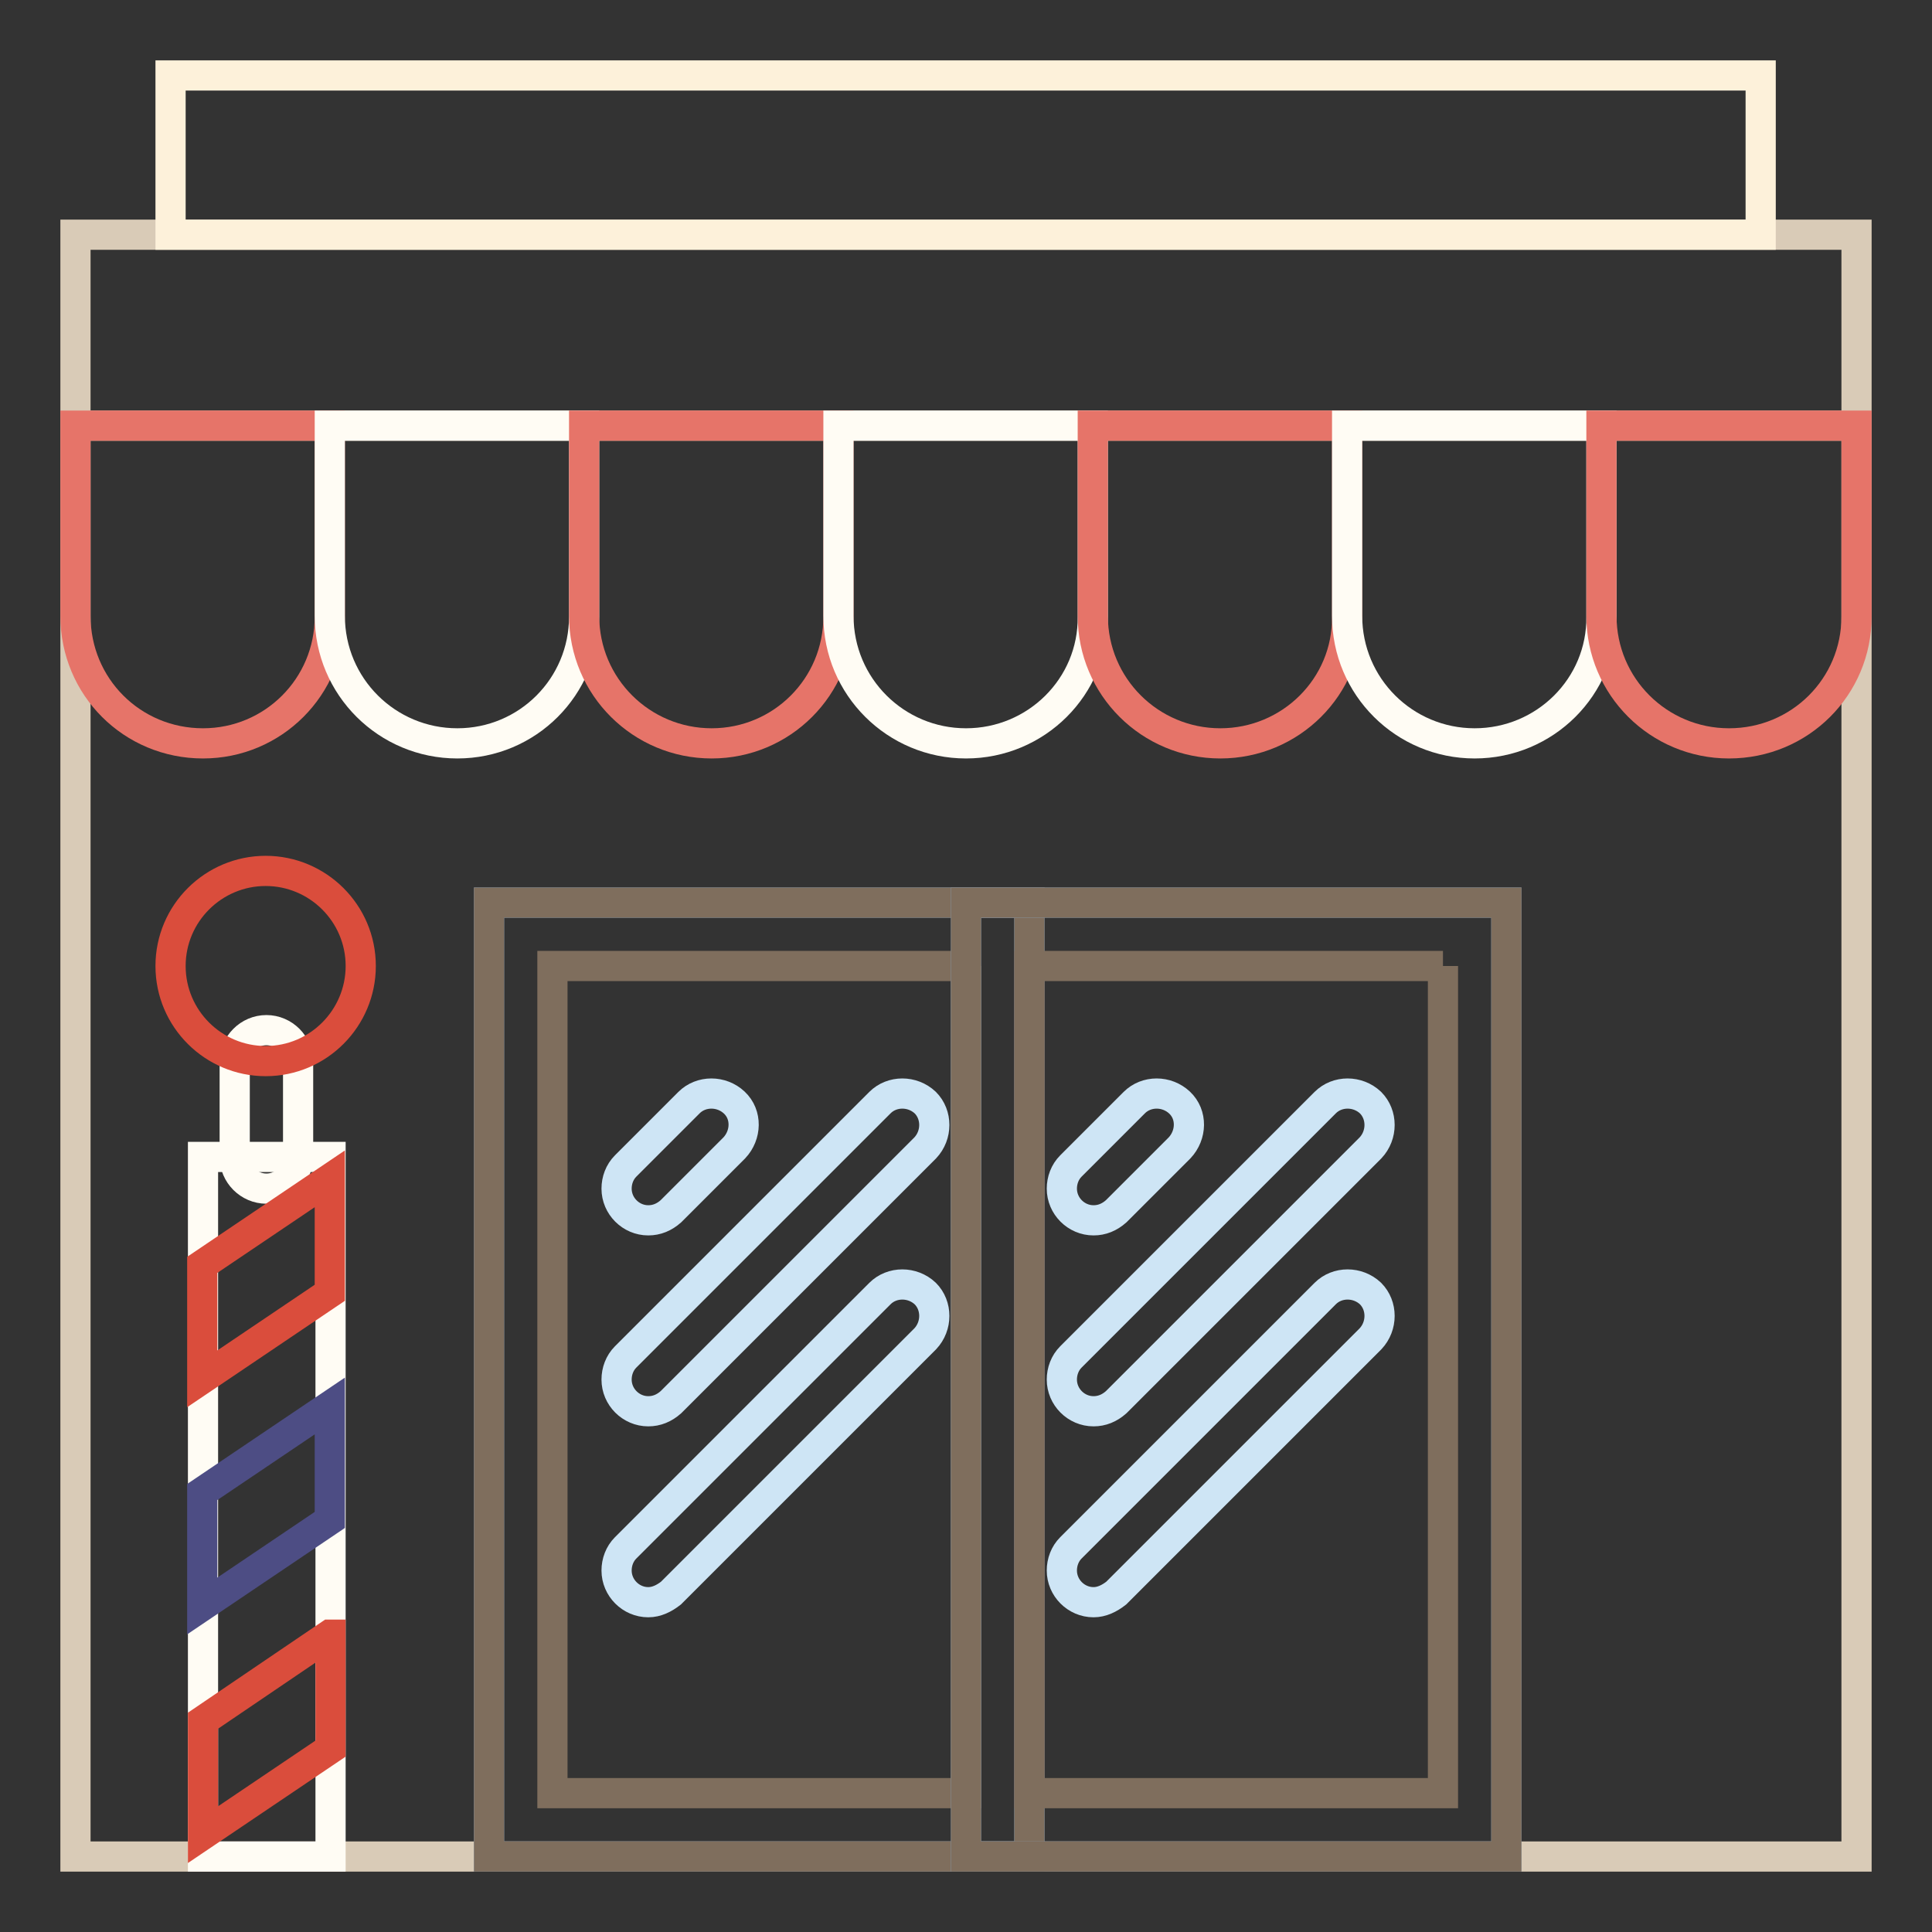
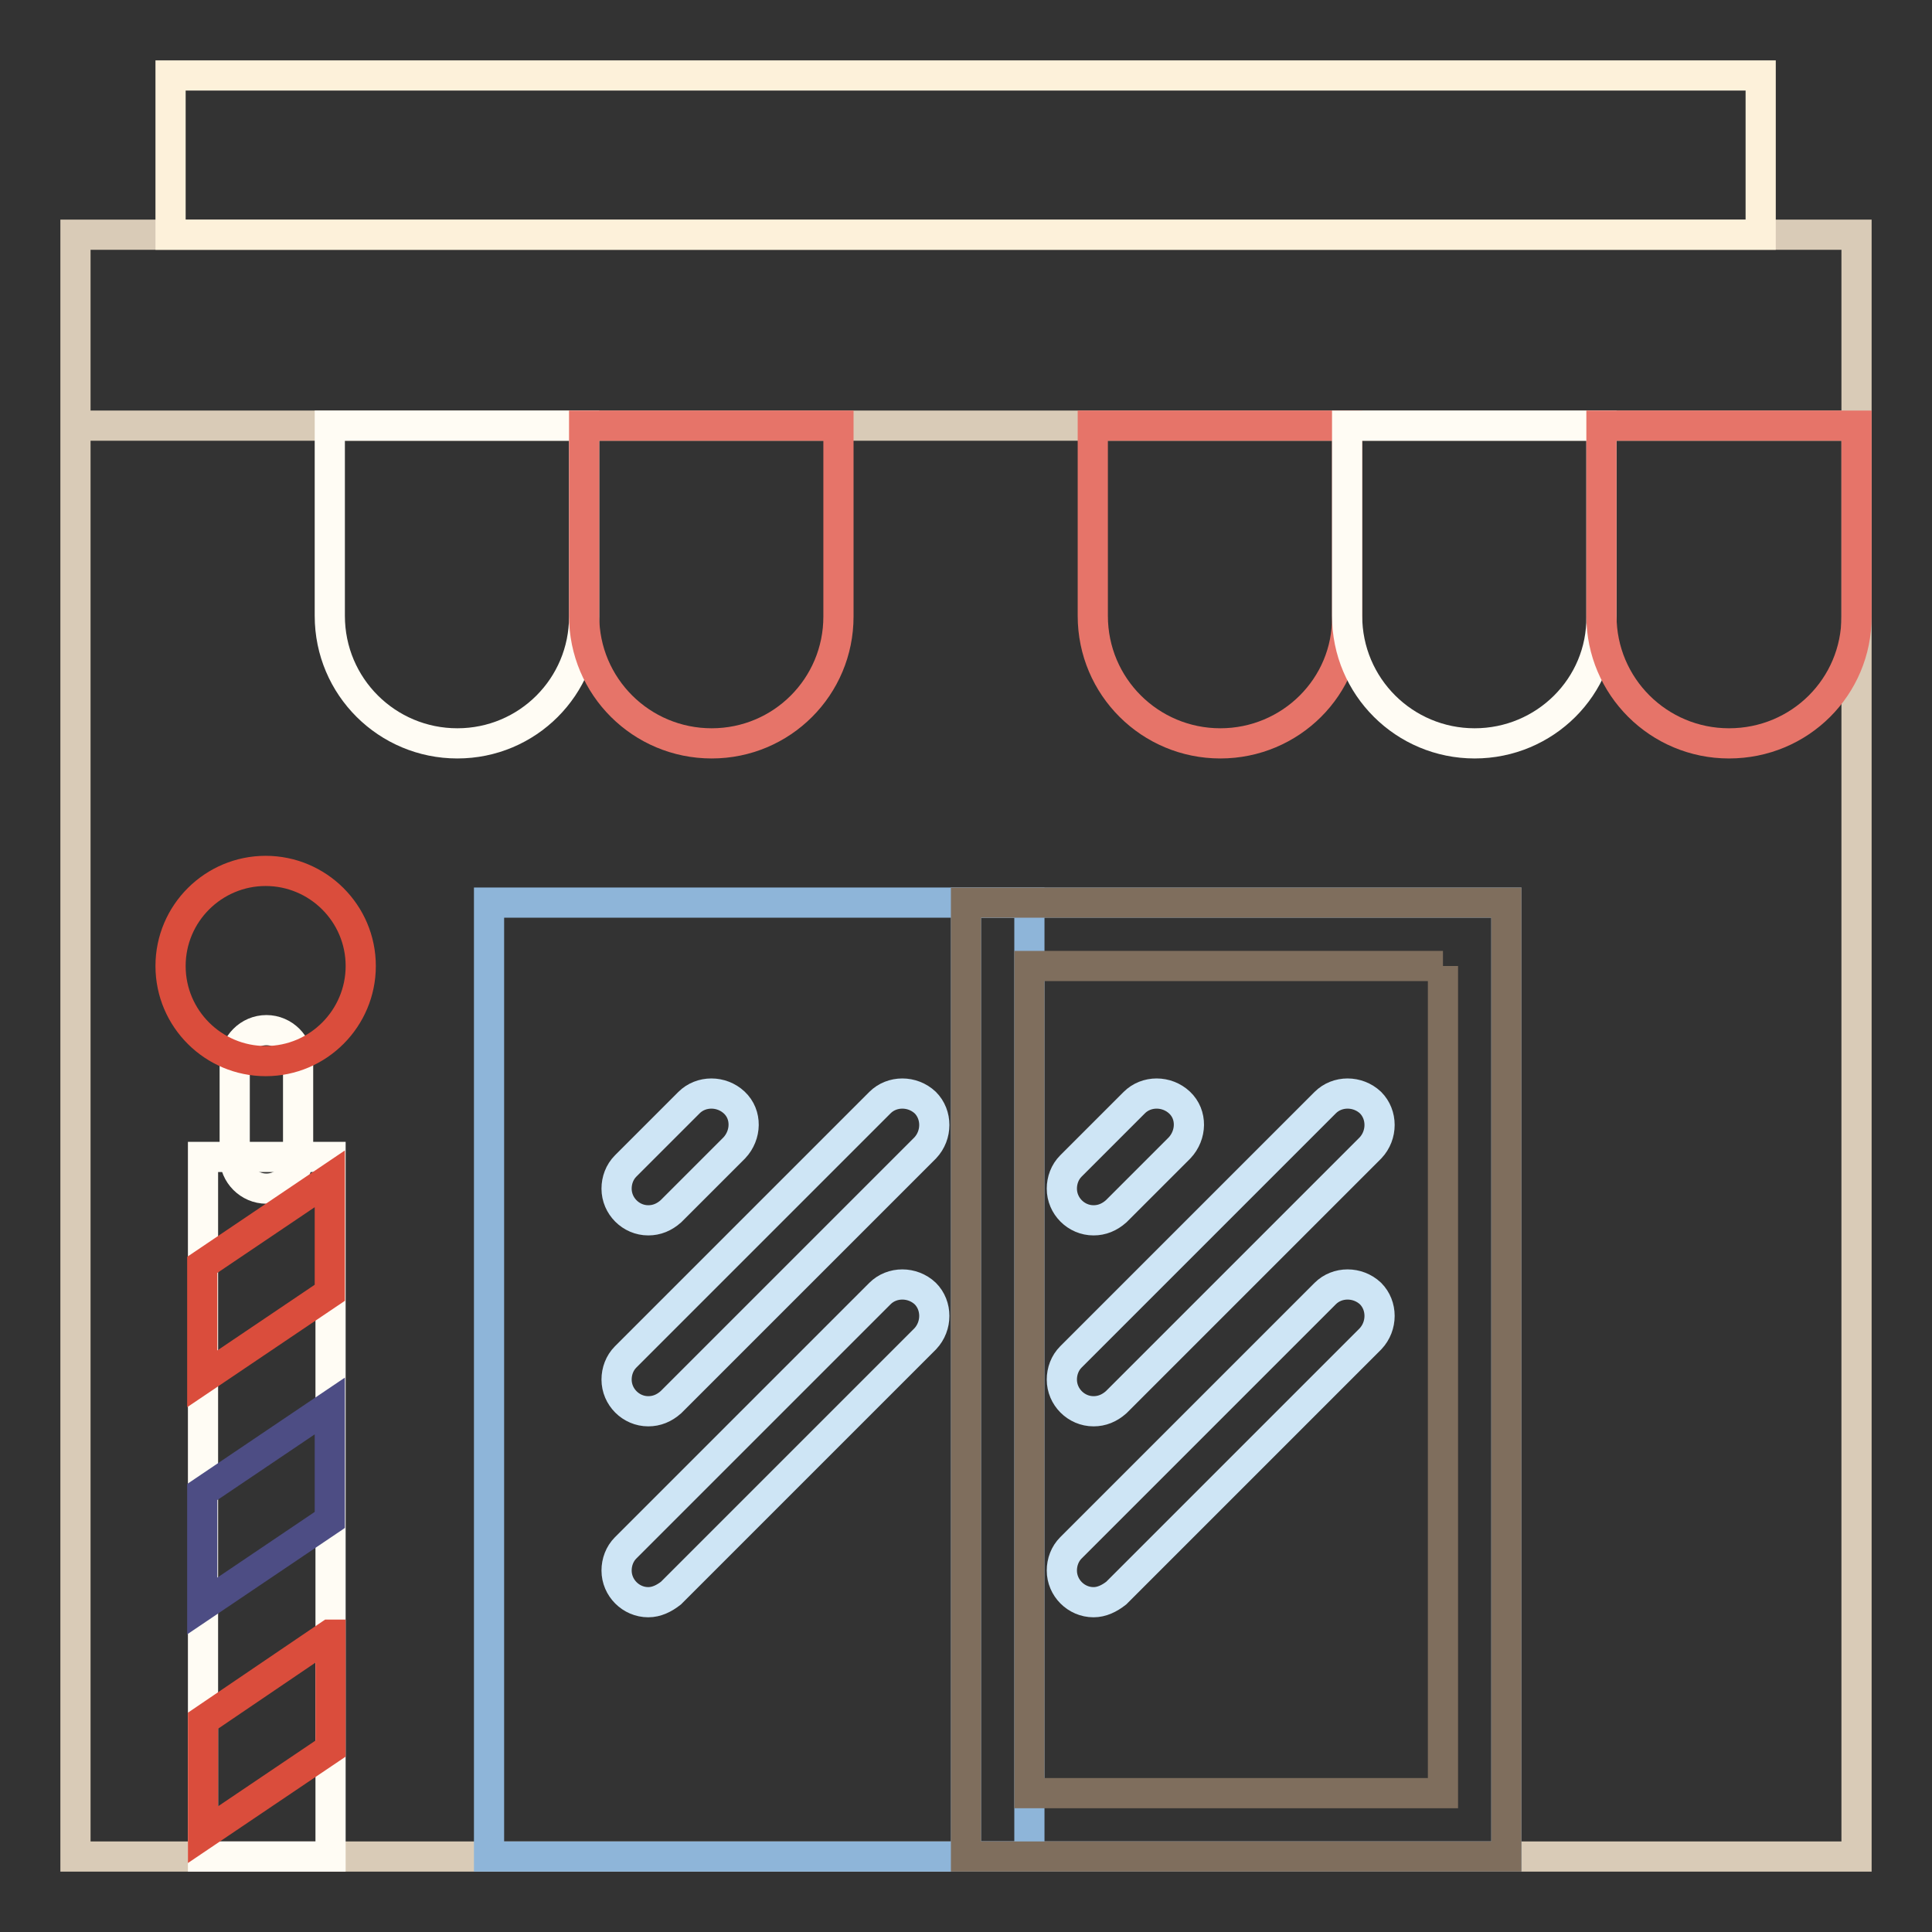
<svg xmlns="http://www.w3.org/2000/svg" version="1.1" x="0px" y="0px" viewBox="0 0 256 256" enable-background="new 0 0 256 256" xml:space="preserve">
  <rect x="0" y="0" width="256" height="256" fill="#333333" stroke="none" />
  <g>
    <path stroke-width="4" fill-opacity="0" stroke="#d9cbb7" d="M10,56.4h236V246H10V56.4z M10,31.1h236v25.3H10V31.1z" />
    <path stroke-width="4" fill-opacity="0" stroke="#fdf1da" d="M22.6,10h210.7v21.1H22.6V10z" />
-     <path stroke-width="4" fill-opacity="0" stroke="#e67469" d="M26.9,98.5C17.5,98.5,10,91,10,81.6V56.4h33.7v25.3C43.7,91,36.2,98.5,26.9,98.5z" />
    <path stroke-width="4" fill-opacity="0" stroke="#fffcf4" d="M60.6,98.5c-9.3,0-16.9-7.5-16.9-16.9l0,0V56.4h33.7v25.3C77.4,91,69.9,98.5,60.6,98.5z" />
    <path stroke-width="4" fill-opacity="0" stroke="#e67469" d="M94.3,98.5c-9.3,0-16.9-7.5-16.9-16.9V56.4h33.7v25.3C111.1,91,103.6,98.5,94.3,98.5z" />
-     <path stroke-width="4" fill-opacity="0" stroke="#fffcf4" d="M128,98.5c-9.3,0-16.9-7.5-16.9-16.9V56.4h33.7v25.3C144.9,91,137.3,98.5,128,98.5L128,98.5z" />
    <path stroke-width="4" fill-opacity="0" stroke="#e67469" d="M161.7,98.5c-9.3,0-16.9-7.5-16.9-16.9l0,0V56.4h33.7v25.3C178.6,91,171,98.5,161.7,98.5L161.7,98.5 L161.7,98.5z" />
    <path stroke-width="4" fill-opacity="0" stroke="#fffcf4" d="M195.4,98.5c-9.3,0-16.9-7.5-16.9-16.9l0,0V56.4h33.7v25.3C212.3,91,204.7,98.5,195.4,98.5L195.4,98.5 L195.4,98.5z" />
    <path stroke-width="4" fill-opacity="0" stroke="#e67469" d="M229.1,98.5c-9.3,0-16.9-7.5-16.9-16.9l0,0V56.4H246v25.3C246,91,238.5,98.5,229.1,98.5L229.1,98.5 L229.1,98.5z" />
    <path stroke-width="4" fill-opacity="0" stroke="#8eb5d9" d="M64.8,119.6h71.6V246H64.8V119.6z" />
-     <path stroke-width="4" fill-opacity="0" stroke="#7f6e5d" d="M128,128v109.6H73.2V128H128 M136.4,119.6H64.8V246h71.6V119.6z" />
    <path stroke-width="4" fill-opacity="0" stroke="#8eb5d9" d="M128,119.6h71.6V246H128V119.6z" />
    <path stroke-width="4" fill-opacity="0" stroke="#7f6e5d" d="M191.2,128v109.6h-54.8V128H191.2 M199.6,119.6H128V246h71.6V119.6L199.6,119.6z" />
    <path stroke-width="4" fill-opacity="0" stroke="#cee5f5" d="M144.9,161.7c-2.3,0-4.2-1.9-4.2-4.2c0-1.1,0.4-2.2,1.2-3l8.4-8.4c1.6-1.6,4.3-1.6,6,0s1.6,4.3,0,6 l-8.4,8.4C147,161.3,146,161.7,144.9,161.7z M144.9,187c-2.3,0-4.2-1.9-4.2-4.2c0-1.1,0.4-2.2,1.2-3l33.7-33.7c1.6-1.6,4.3-1.6,6,0 c1.6,1.6,1.6,4.3,0,6l-33.7,33.7C147,186.6,146,187,144.9,187z M144.9,212.3c-2.3,0-4.2-1.9-4.2-4.2c0-1.1,0.4-2.2,1.2-3l33.7-33.7 c1.6-1.6,4.3-1.6,6,0c1.6,1.6,1.6,4.3,0,6l-33.7,33.7C147,211.8,146,212.3,144.9,212.3z M85.9,161.7c-2.3,0-4.2-1.9-4.2-4.2 c0-1.1,0.4-2.2,1.2-3l8.4-8.4c1.6-1.6,4.3-1.6,6,0s1.6,4.3,0,6l-8.4,8.4C88,161.3,87,161.7,85.9,161.7z M85.9,187 c-2.3,0-4.2-1.9-4.2-4.2c0-1.1,0.4-2.2,1.2-3l33.7-33.7c1.6-1.6,4.3-1.6,6,0c1.6,1.6,1.6,4.3,0,6l0,0l-33.7,33.7 C88,186.6,87,187,85.9,187z M85.9,212.3c-2.3,0-4.2-1.9-4.2-4.2c0-1.1,0.4-2.2,1.2-3l33.7-33.7c1.6-1.6,4.3-1.6,6,0 c1.6,1.6,1.6,4.3,0,6l-33.7,33.7C88,211.8,87,212.3,85.9,212.3z" />
    <path stroke-width="4" fill-opacity="0" stroke="#fffcf4" d="M35.3,157.5c-2.3,0-4.2-1.9-4.2-4.2v-12.6c0-2.3,1.9-4.2,4.2-4.2s4.2,1.9,4.2,4.2l0,0v12.6 C39.5,155.6,37.6,157.5,35.3,157.5z" />
    <path stroke-width="4" fill-opacity="0" stroke="#da4d3c" d="M22.6,128c0,7,5.7,12.6,12.6,12.6c7,0,12.6-5.7,12.6-12.6c0,0,0,0,0,0c0-7-5.7-12.6-12.6-12.6 C28.3,115.4,22.6,121,22.6,128z" />
    <path stroke-width="4" fill-opacity="0" stroke="#fffcf4" d="M26.9,153.3h16.9V246H26.9V153.3z" />
    <path stroke-width="4" fill-opacity="0" stroke="#da4d3c" d="M43.7,156.2l-16.9,11.4v15.1l16.9-11.4V156.2z" />
    <path stroke-width="4" fill-opacity="0" stroke="#4d4d84" d="M43.7,186.3l-16.9,11.4v15.1l16.9-11.4V186.3z" />
    <path stroke-width="4" fill-opacity="0" stroke="#da4d3c" d="M43.7,216.6L26.9,228v15.1l16.9-11.4V216.6z" />
  </g>
</svg>